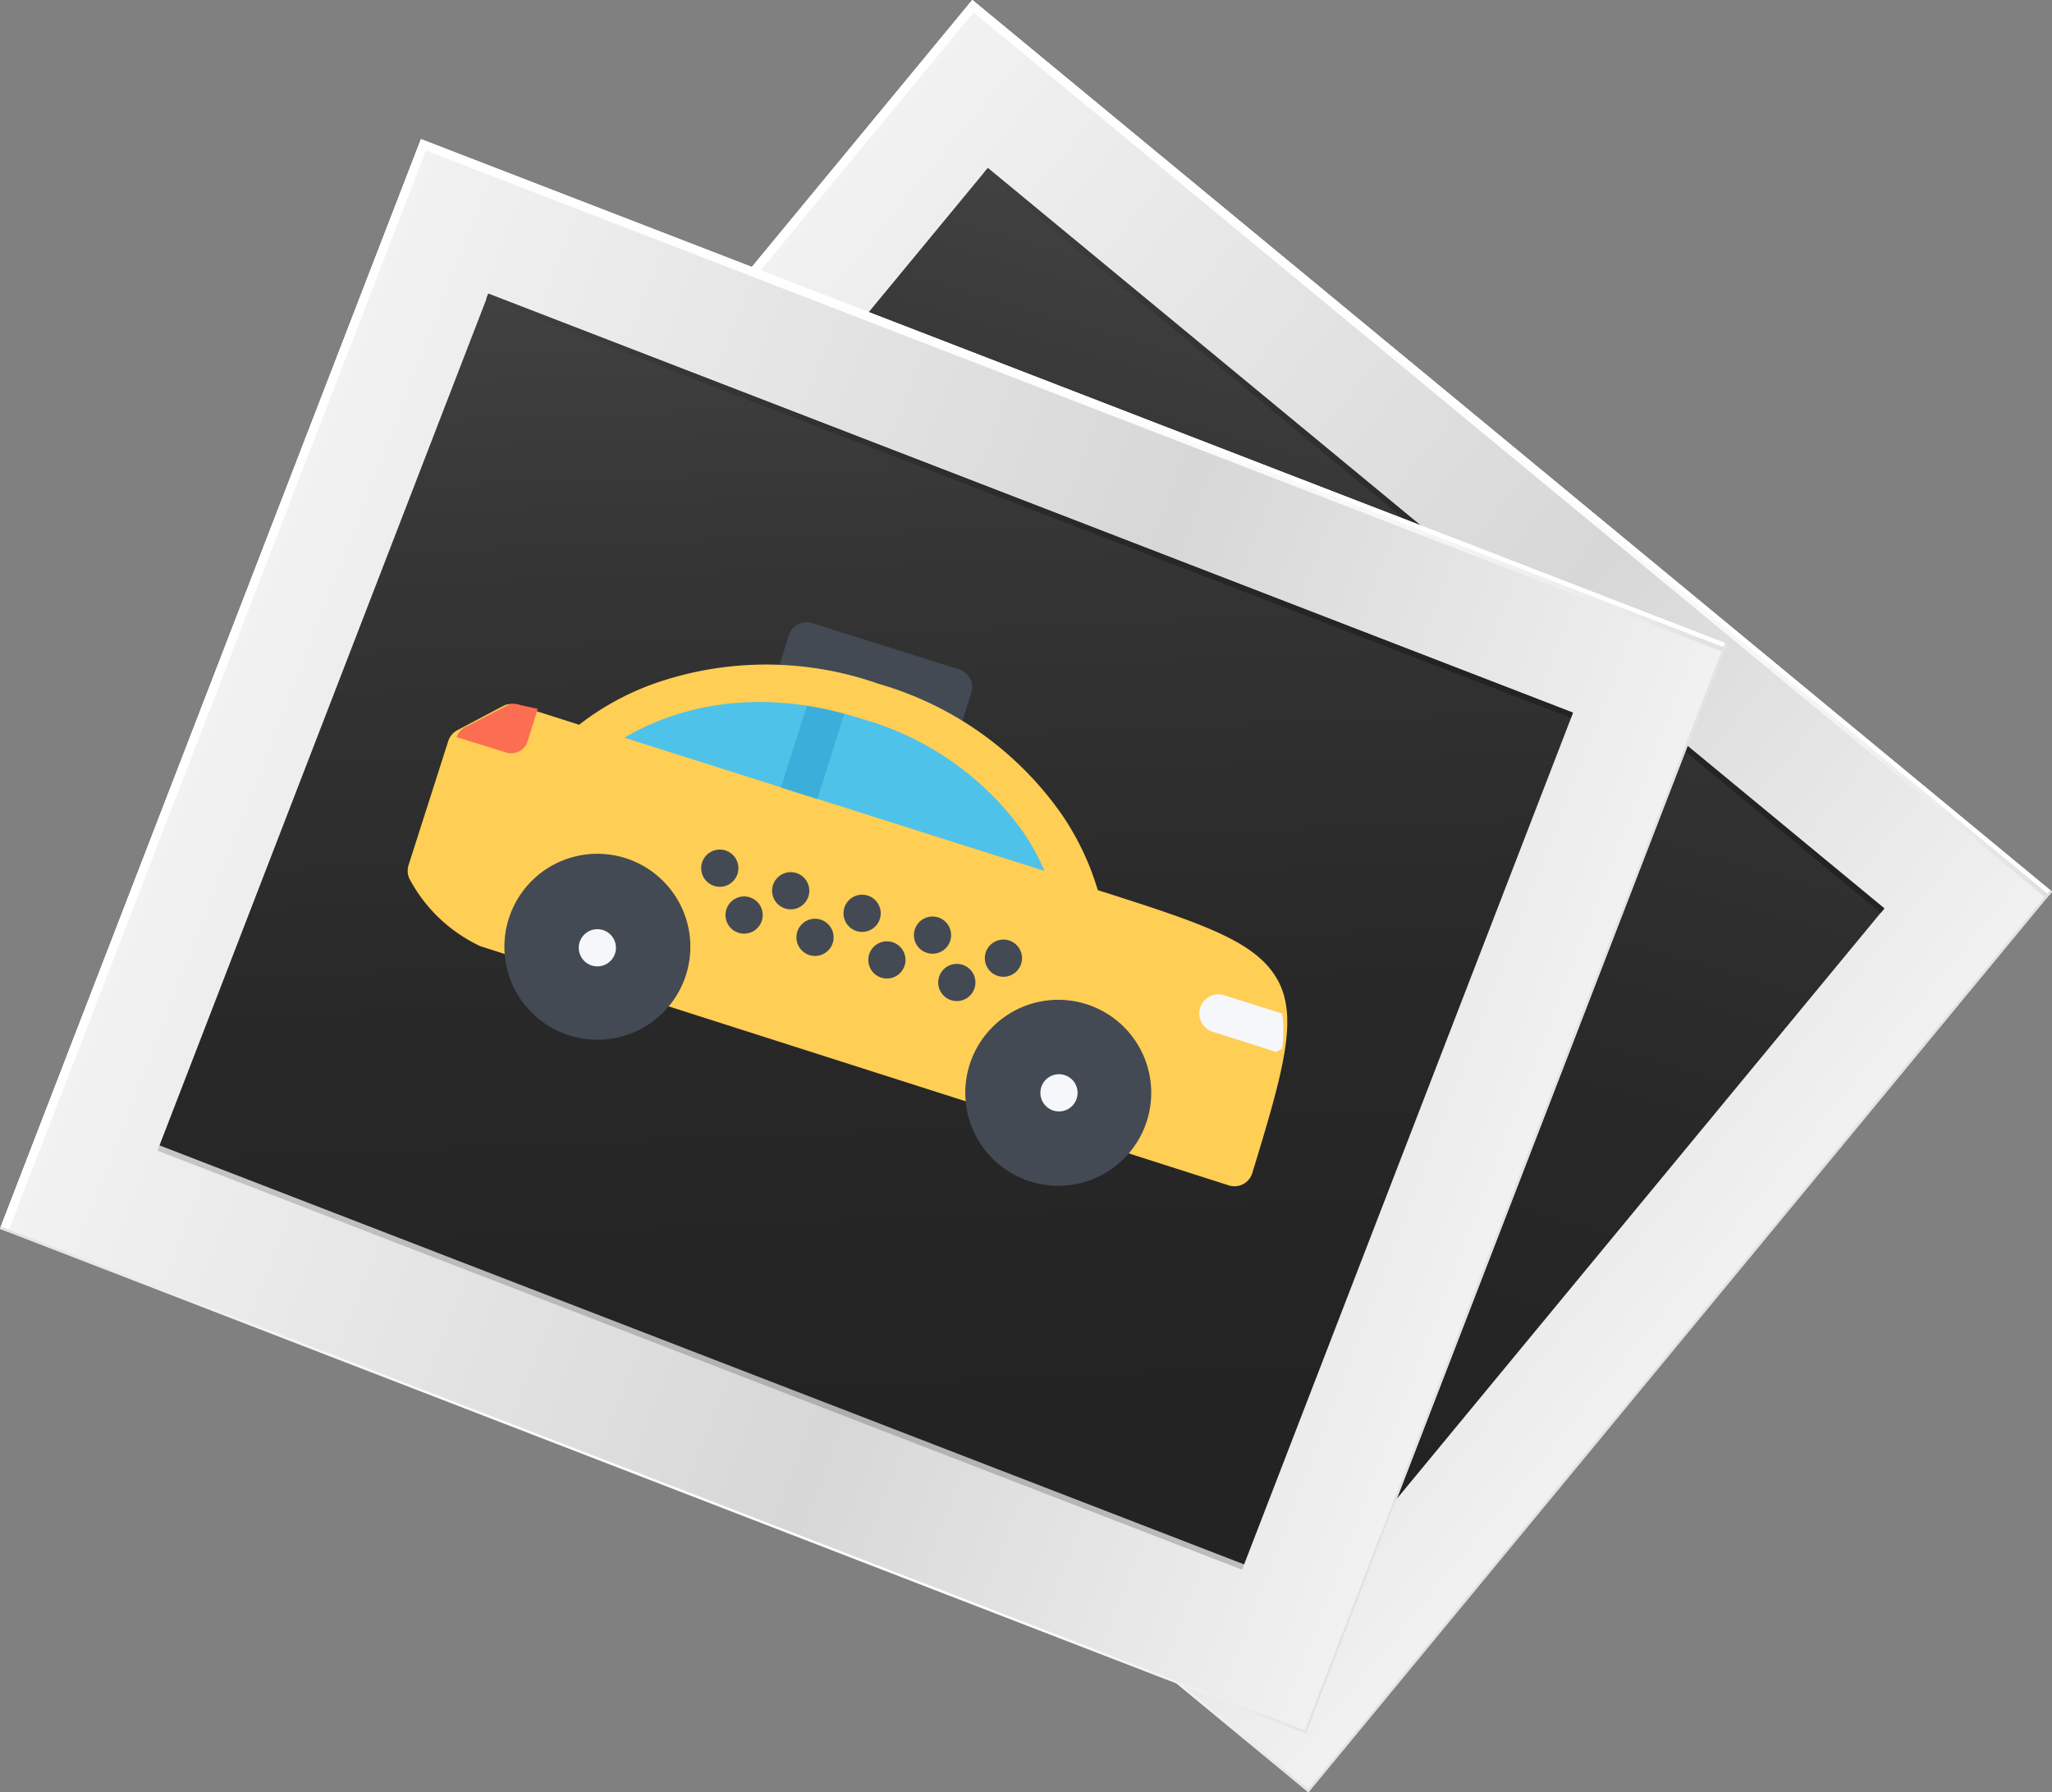
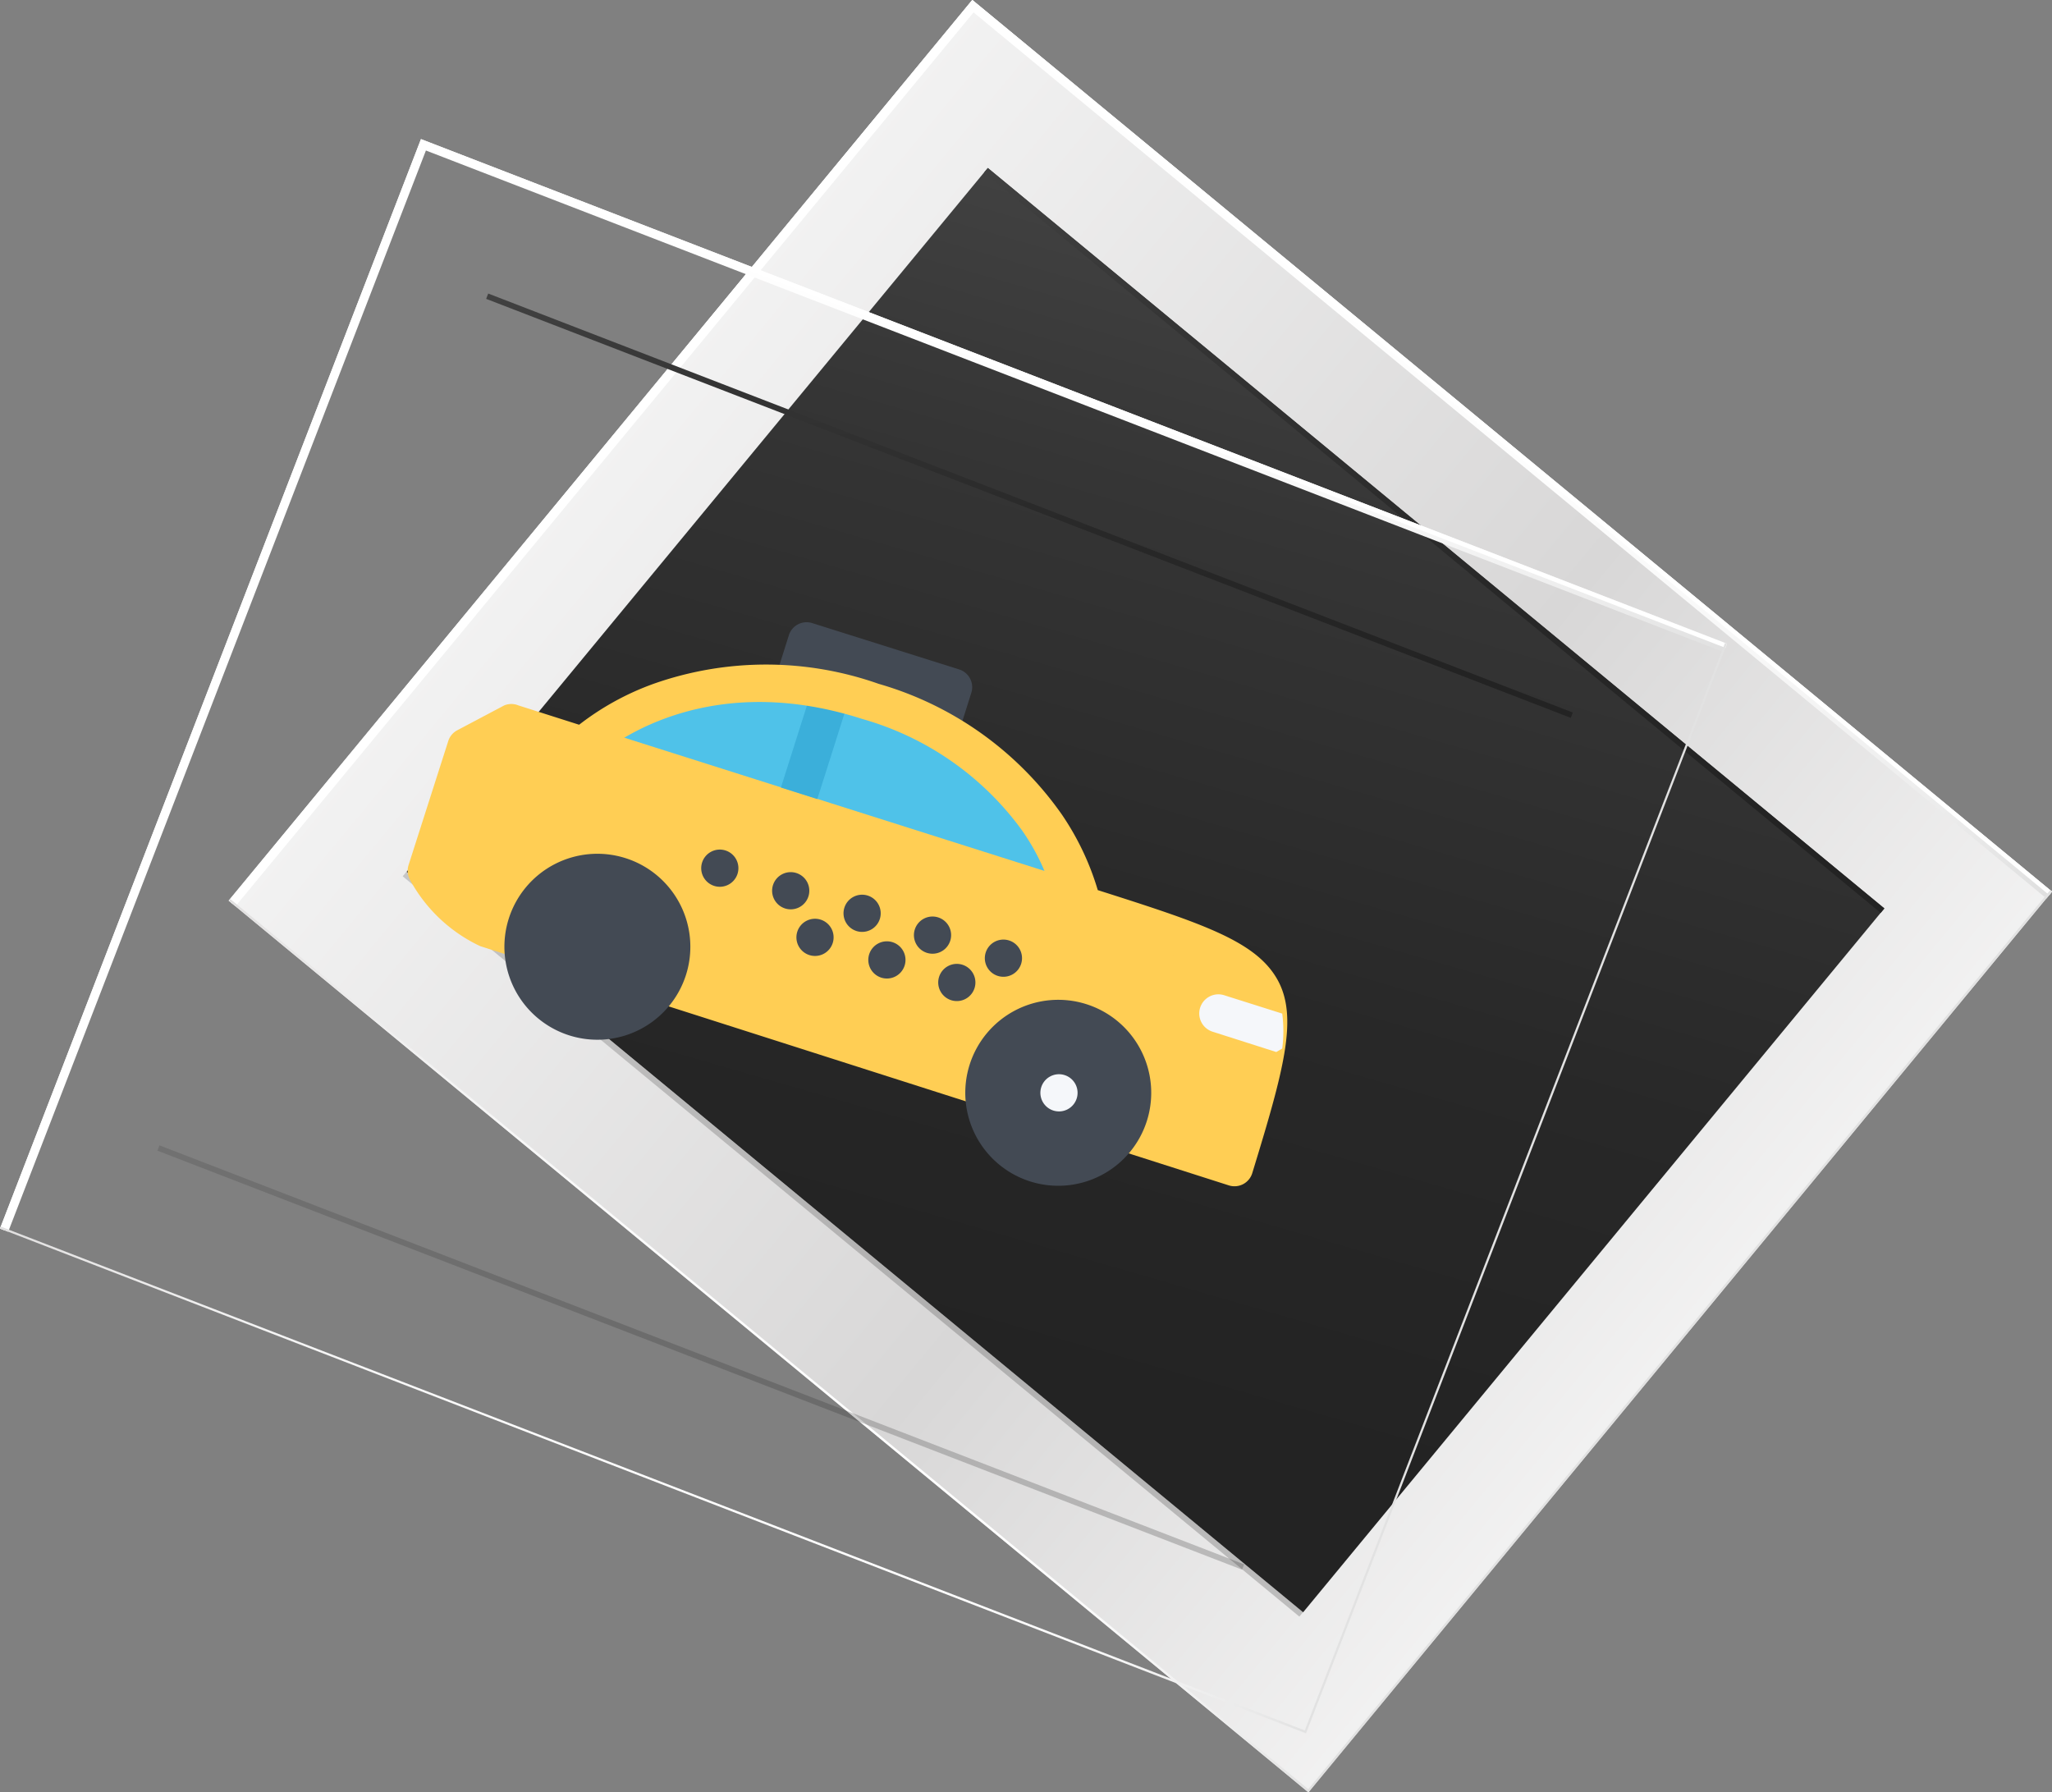
<svg xmlns="http://www.w3.org/2000/svg" xmlns:xlink="http://www.w3.org/1999/xlink" viewBox="0 0 82.77 72.29">
  <rect x="0" y="0" width="82.77" height="72.29" fill="#808080" stroke="none" />
  <defs>
    <style>.cls-1{isolation:isolate;}.cls-2{fill:url(#linear-gradient);}.cls-11,.cls-3{mix-blend-mode:overlay;}.cls-3{fill:url(#linear-gradient-2);}.cls-4{fill:#fff;mix-blend-mode:lighten;}.cls-12,.cls-14,.cls-15,.cls-5,.cls-7,.cls-8{mix-blend-mode:multiply;}.cls-5{fill:url(#linear-gradient-3);}.cls-6{fill:url(#linear-gradient-4);}.cls-7{fill:url(#linear-gradient-5);}.cls-15,.cls-8{opacity:0.23;}.cls-8{fill:url(#linear-gradient-6);}.cls-9{fill:#d3bd96;opacity:0.69;}.cls-10{fill:url(#linear-gradient-7);}.cls-11{fill:url(#linear-gradient-8);}.cls-12{fill:url(#linear-gradient-9);}.cls-13{fill:url(#linear-gradient-10);}.cls-14{fill:url(#linear-gradient-11);}.cls-15{fill:url(#linear-gradient-12);}.cls-16{fill:#434a54;}.cls-17{fill:#ffce54;}.cls-18{fill:#4fc2e9;}.cls-19{fill:#3bafda;}.cls-20{fill:#f5f7fa;}.cls-21{fill:#fc6e51;}</style>
    <linearGradient id="linear-gradient" x1="563.11" y1="1192.82" x2="636.64" y2="1192.82" gradientTransform="matrix(1, 0, 0, 1, -550.38, -1156.64)" gradientUnits="userSpaceOnUse">
      <stop offset="0" stop-color="#f6f6f6" />
      <stop offset="0.53" stop-color="#d8d7d7" />
      <stop offset="1" stop-color="#fff" />
      <stop offset="1" stop-color="#fff" />
    </linearGradient>
    <linearGradient id="linear-gradient-2" x1="563.11" y1="1192.82" x2="636.64" y2="1192.82" gradientTransform="translate(345.6 -1263.34) rotate(39.55)" gradientUnits="userSpaceOnUse">
      <stop offset="0" stop-color="#fff" />
      <stop offset="0.48" stop-color="#fdfdfd" />
      <stop offset="0.65" stop-color="#f6f6f6" />
      <stop offset="0.77" stop-color="#ebebeb" />
      <stop offset="0.87" stop-color="#dadada" />
      <stop offset="0.95" stop-color="#c5c4c4" />
      <stop offset="1" stop-color="#b5b4b4" />
    </linearGradient>
    <linearGradient id="linear-gradient-3" x1="563.11" y1="1192.82" x2="636.64" y2="1192.82" gradientTransform="translate(345.6 -1263.34) rotate(39.55)" gradientUnits="userSpaceOnUse">
      <stop offset="0" stop-color="#d3d2d2" />
      <stop offset="0.1" stop-color="#e6e5e5" />
      <stop offset="0.23" stop-color="#f4f4f4" />
      <stop offset="0.37" stop-color="#fcfcfc" />
      <stop offset="0.61" stop-color="#fff" />
      <stop offset="0.69" stop-color="#fafafa" />
      <stop offset="0.79" stop-color="#ececec" />
      <stop offset="0.89" stop-color="#d5d5d5" />
      <stop offset="1" stop-color="#b5b4b4" />
    </linearGradient>
    <linearGradient id="linear-gradient-4" x1="582.59" y1="1160.74" x2="604.32" y2="1210.88" gradientTransform="matrix(1, 0, 0, 1, -550.19, -1156.57)" gradientUnits="userSpaceOnUse">
      <stop offset="0" stop-color="#4b4b4b" />
      <stop offset="0.35" stop-color="#353535" />
      <stop offset="0.69" stop-color="#282828" />
      <stop offset="1" stop-color="#232323" />
    </linearGradient>
    <linearGradient id="linear-gradient-5" x1="591.41" y1="1162.78" x2="599.22" y2="1180.82" gradientTransform="translate(1232 -574.63) rotate(90)" xlink:href="#linear-gradient-4" />
    <linearGradient id="linear-gradient-6" x1="591.41" y1="1199.6" x2="599.22" y2="1217.64" gradientTransform="translate(1245.44 -546.11) rotate(90)" xlink:href="#linear-gradient-4" />
    <linearGradient id="linear-gradient-7" x1="1510.6" y1="931.16" x2="1584.14" y2="931.16" gradientTransform="translate(-1508.93 -893.4)" xlink:href="#linear-gradient" />
    <linearGradient id="linear-gradient-8" x1="1510.6" y1="931.16" x2="1584.14" y2="931.16" gradientTransform="translate(-1069.66 -1387.15) rotate(21.12)" xlink:href="#linear-gradient-2" />
    <linearGradient id="linear-gradient-9" x1="1510.6" y1="931.16" x2="1584.14" y2="931.16" gradientTransform="translate(-1069.66 -1387.15) rotate(21.12)" xlink:href="#linear-gradient-3" />
    <linearGradient id="linear-gradient-10" x1="1530.09" y1="899.08" x2="1551.82" y2="949.22" gradientTransform="translate(-1508.82 -893.38)" xlink:href="#linear-gradient-4" />
    <linearGradient id="linear-gradient-11" x1="1538.9" y1="901.13" x2="1546.72" y2="919.16" gradientTransform="translate(954.03 -1523.39) rotate(90)" xlink:href="#linear-gradient-4" />
    <linearGradient id="linear-gradient-12" x1="1538.9" y1="937.95" x2="1546.72" y2="955.98" gradientTransform="translate(977.74 -1488.95) rotate(90.01)" xlink:href="#linear-gradient-4" />
  </defs>
  <title>pics</title>
  <g class="cls-1">
    <g id="Слой_2" data-name="Слой 2">
      <g id="Слой_1-2" data-name="Слой 1">
        <g id="_Группа_" data-name="&lt;Группа&gt;">
          <rect id="_Прямоугольник_" data-name="&lt;Прямоугольник&gt;" class="cls-2" x="17.76" y="12.59" width="56.48" height="47.11" transform="translate(33.54 -21.02) rotate(39.55)" />
          <polygon id="_Контур_" data-name="&lt;Контур&gt;" class="cls-3" points="39.27 0.5 82.55 36.24 82.77 35.96 39.22 0 9.23 36.33 9.5 36.55 39.27 0.5" />
          <polygon id="_Контур_2" data-name="&lt;Контур&gt;" class="cls-4" points="39.25 0.25 82.66 36.1 82.77 35.96 39.22 0 9.23 36.33 9.37 36.44 39.25 0.25" />
          <polygon id="_Контур_3" data-name="&lt;Контур&gt;" class="cls-5" points="82.7 35.9 52.77 72.16 9.29 36.26 9.23 36.33 52.78 72.29 82.77 35.96 82.7 35.9" />
          <rect id="_Прямоугольник_2" data-name="&lt;Прямоугольник&gt;" class="cls-6" x="22.75" y="17.49" width="46.9" height="36.82" transform="translate(33.44 -21.2) rotate(39.55)" />
          <rect id="_Контур_4" data-name="&lt;Контур&gt;" class="cls-7" x="57.73" y="-1.65" width="0.23" height="46.9" transform="translate(4.21 52.52) rotate(-50.45)" />
          <rect id="_Контур_5" data-name="&lt;Контур&gt;" class="cls-8" x="34.29" y="26.73" width="0.23" height="46.9" transform="translate(-26.2 44.77) rotate(-50.46)" />
-           <path id="_Контур_6" data-name="&lt;Контур&gt;" class="cls-9" d="M18.07,31.2l-.2,0s-.05-.13-.05-.13l-.27.09-.08-.32-.32.17,0-.38-.31.12v-.31l-.26,0s0-.23,0-.23l-.28.07,0-.26-.25,0v-.26l-.23.1,0-.26-.29.1-.11-.31-.24.16,0-.42a3.85,3.85,0,0,1-.39.13A1.48,1.48,0,0,1,15,29l-.39,0,0-.25-.28.12,0-.32-.35.11,0-.3-.14,0s-.15-.23-.15-.23l-.26.16V28h-.12l-.1-.17L5.83,38.53l0,.44a1.19,1.19,0,0,1,.39-.21l-.07.5a2.52,2.52,0,0,1,.4-.21,2,2,0,0,1,0,.45L7,39.34l.07.52.38-.11,0,.43L8,40l.06.46.45-.13a2.12,2.12,0,0,1,0,.42l.39-.15v.45l.38,0,0,.36.43-.16-.12.4.49-.11-.11.39.52-.07,0,.36,7.6-10.82C18.08,31.36,18.07,31.2,18.07,31.2Z" />
-           <rect id="_Прямоугольник_3" data-name="&lt;Прямоугольник&gt;" class="cls-10" x="6.59" y="14.21" width="56.48" height="47.11" transform="translate(15.95 -10.01) rotate(21.12)" />
          <polygon id="_Контур_7" data-name="&lt;Контур&gt;" class="cls-11" points="17.18 6.07 69.53 26.3 69.66 25.96 16.98 5.61 0 49.55 0.33 49.68 17.18 6.07" />
          <polygon id="_Контур_8" data-name="&lt;Контур&gt;" class="cls-4" points="17.08 5.84 69.6 26.13 69.66 25.96 16.98 5.61 0 49.55 0.17 49.62 17.08 5.84" />
          <polygon id="_Контур_9" data-name="&lt;Контур&gt;" class="cls-12" points="69.58 25.93 52.63 69.79 0.03 49.47 0 49.55 52.68 69.91 69.66 25.96 69.58 25.93" />
-           <rect id="_Прямоугольник_4" data-name="&lt;Прямоугольник&gt;" class="cls-13" x="11.49" y="19.06" width="46.9" height="36.82" transform="translate(15.85 -10.07) rotate(21.12)" />
          <rect id="_Контур_10" data-name="&lt;Контур&gt;" class="cls-14" x="41.42" y="-3.05" width="0.23" height="46.9" transform="translate(7.53 51.79) rotate(-68.88)" />
          <rect id="_Контур_11" data-name="&lt;Контур&gt;" class="cls-15" x="28.15" y="31.3" width="0.23" height="46.9" transform="translate(-32.99 61.39) rotate(-68.88)" />
          <path class="cls-16" d="M38.63,29.7l-1.47-.47-4.42-1.4-1.47-.47.55-1.74a.75.75,0,0,1,.94-.49L38.69,27a.75.75,0,0,1,.49.94l-.55,1.74Z" />
          <path class="cls-17" d="M23.2,30.2S27.42,26,34.78,28.38s8.4,8.16,8.4,8.16c8.56,2.71,8.56,2.71,6.07,10.56l-30-9.5c-1.32-.41-2.41-2.32-2.41-2.32l1.59-5,1.88-1,2.84.9Z" />
          <path class="cls-18" d="M43.31,35.5c-.61-1.72-2.55-5.53-8.17-7.31s-9.42.21-10.91,1.26Z" />
          <rect class="cls-19" x="30.8" y="29.26" width="4.11" height="1.54" transform="translate(-5.7 52.28) rotate(-72.41)" />
          <path class="cls-17" d="M19.37,38.16a6.24,6.24,0,0,1-2.83-2.67.76.76,0,0,1-.06-.6l1.6-5a.75.75,0,0,1,.37-.44l1.89-1a.75.75,0,0,1,.57,0l2.45.78a10.93,10.93,0,0,1,3-1.65,13.65,13.65,0,0,1,9.08,0,13.61,13.61,0,0,1,7.39,5.27,10.91,10.91,0,0,1,1.45,3.05c4.21,1.34,6.35,2.05,7.23,3.58s.27,3.69-1,7.84a.75.75,0,0,1-.94.49ZM18.06,35a4.43,4.43,0,0,0,1.79,1.69h0l29,9.21c1-3.12,1.49-4.89.94-5.85s-2.78-1.75-6.71-3a.74.74,0,0,1-.51-.58,8.72,8.72,0,0,0-1.36-3A12,12,0,0,0,34.79,29C28,26.81,24.07,30.55,24,30.59a.74.74,0,0,1-.74.18L20.76,30l-1.32.68Z" />
          <path class="cls-16" d="M25.23,34.61a3.75,3.75,0,1,0,2.44,4.71A3.75,3.75,0,0,0,25.23,34.61Z" />
          <path class="cls-16" d="M43.82,40.5a3.75,3.75,0,1,0,2.44,4.71A3.75,3.75,0,0,0,43.82,40.5Z" />
-           <path class="cls-20" d="M23.38,38a.75.75,0,1,0,.94-.49A.75.75,0,0,0,23.38,38Z" />
+           <path class="cls-20" d="M23.38,38A.75.75,0,0,0,23.38,38Z" />
          <path class="cls-16" d="M29.26,34.3a.75.75,0,1,0,.49.94A.75.75,0,0,0,29.26,34.3Z" />
-           <path class="cls-16" d="M30.24,36.19a.75.75,0,1,0,.49.94A.75.75,0,0,0,30.24,36.19Z" />
          <path class="cls-16" d="M32.12,35.21a.75.75,0,1,0,.49.94A.75.75,0,0,0,32.12,35.21Z" />
          <path class="cls-16" d="M33.1,37.09a.75.75,0,1,0,.49.94A.75.75,0,0,0,33.1,37.09Z" />
          <path class="cls-16" d="M35,36.12a.75.75,0,1,0,.49.94A.75.75,0,0,0,35,36.12Z" />
          <path class="cls-16" d="M36,38a.75.75,0,1,0,.49.94A.75.75,0,0,0,36,38Z" />
          <path class="cls-16" d="M37.84,37a.75.75,0,1,0,.49.94A.75.75,0,0,0,37.84,37Z" />
          <path class="cls-16" d="M38.82,38.91a.75.75,0,1,0,.49.94A.75.75,0,0,0,38.82,38.91Z" />
          <path class="cls-16" d="M40.7,37.93a.75.75,0,1,0,.49.94A.75.75,0,0,0,40.7,37.93Z" />
          <path class="cls-20" d="M42,43.85a.75.75,0,1,0,.94-.49A.75.75,0,0,0,42,43.85Z" />
          <path class="cls-20" d="M51.72,42.29a5.45,5.45,0,0,0,0-1.41l-2.34-.74a.77.77,0,1,0-.47,1.47l2.57.82Z" />
-           <path class="cls-21" d="M21,28.44a.69.69,0,0,0-.52,0l-1.72.89a.69.69,0,0,0-.34.4l2,.62a.69.69,0,0,0,.86-.45l.41-1.31L21,28.44Z" />
        </g>
      </g>
    </g>
  </g>
</svg>